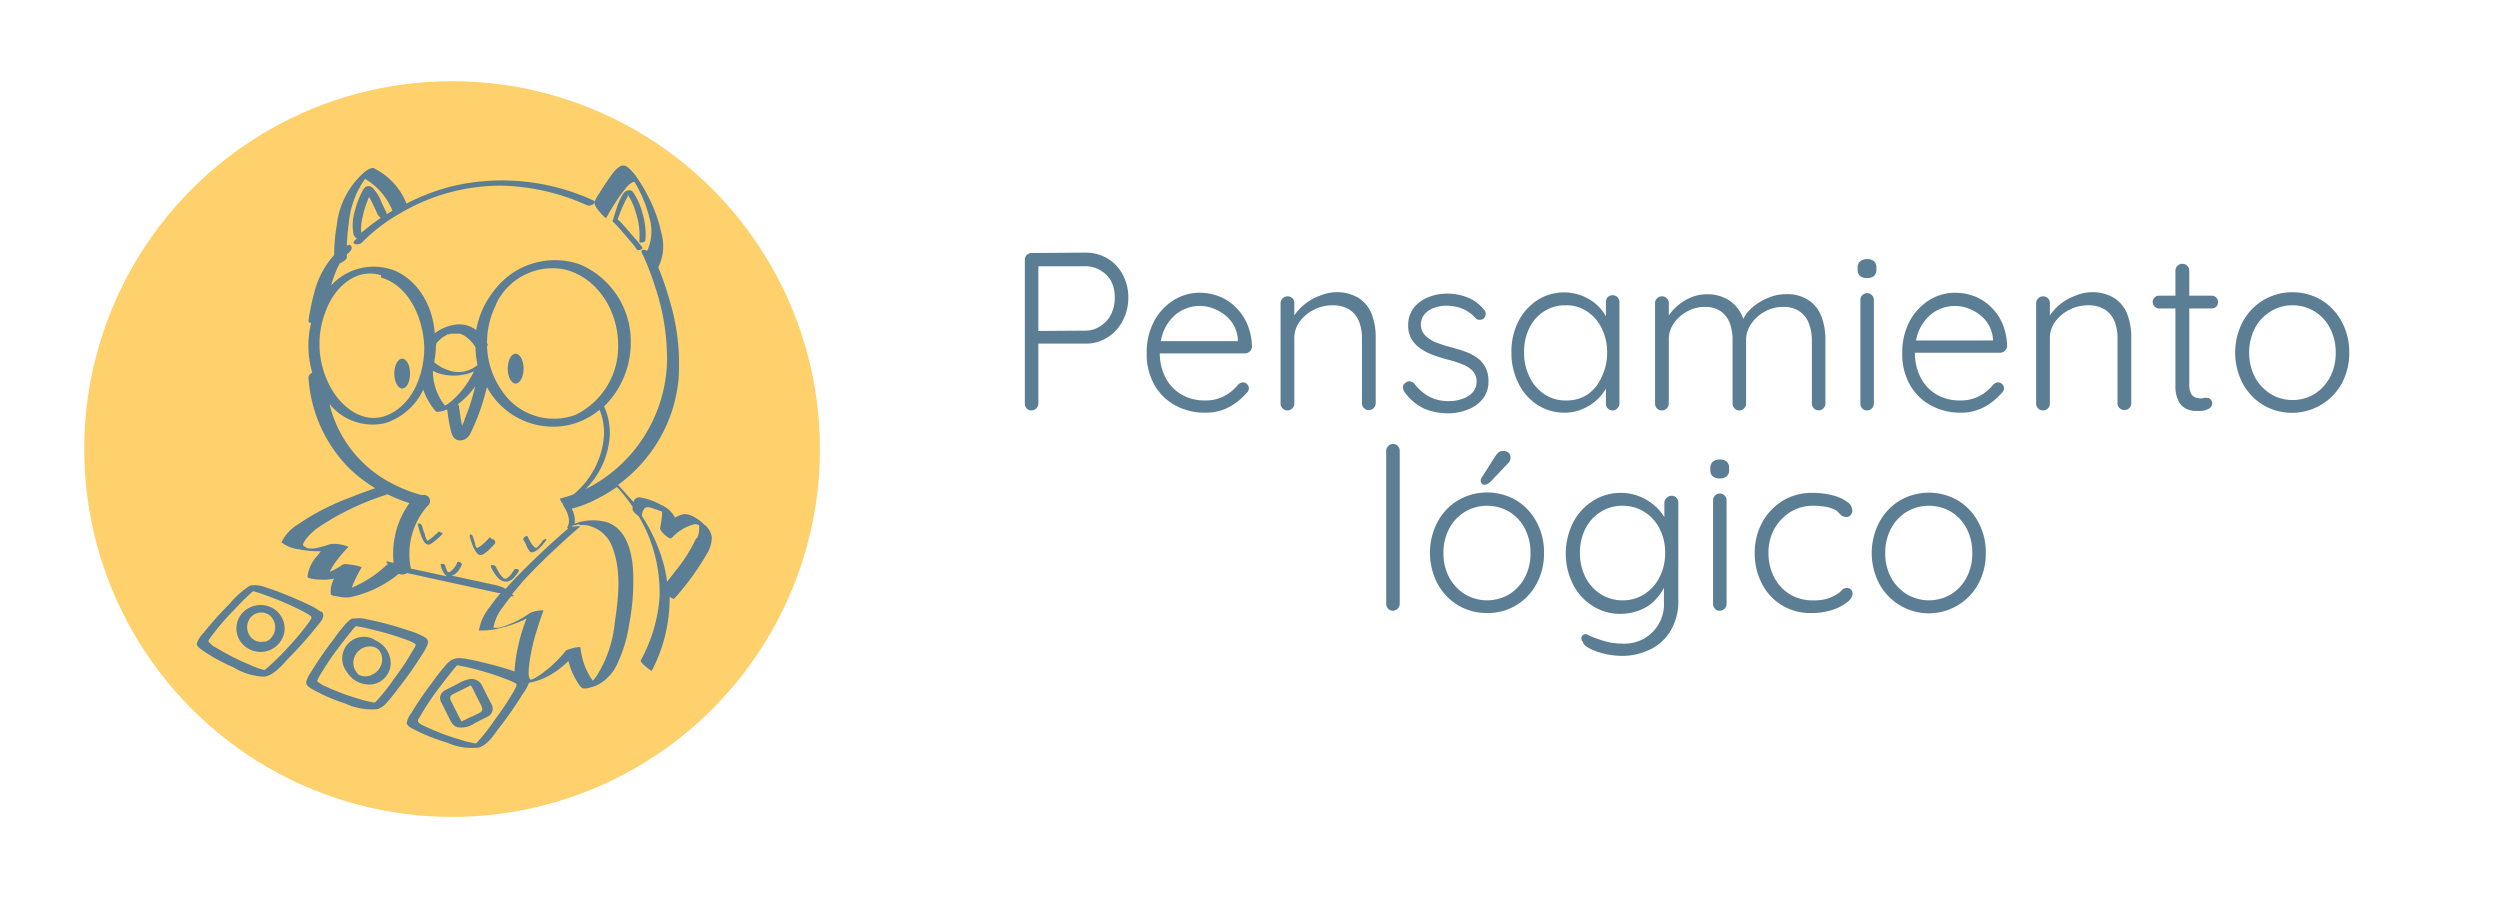
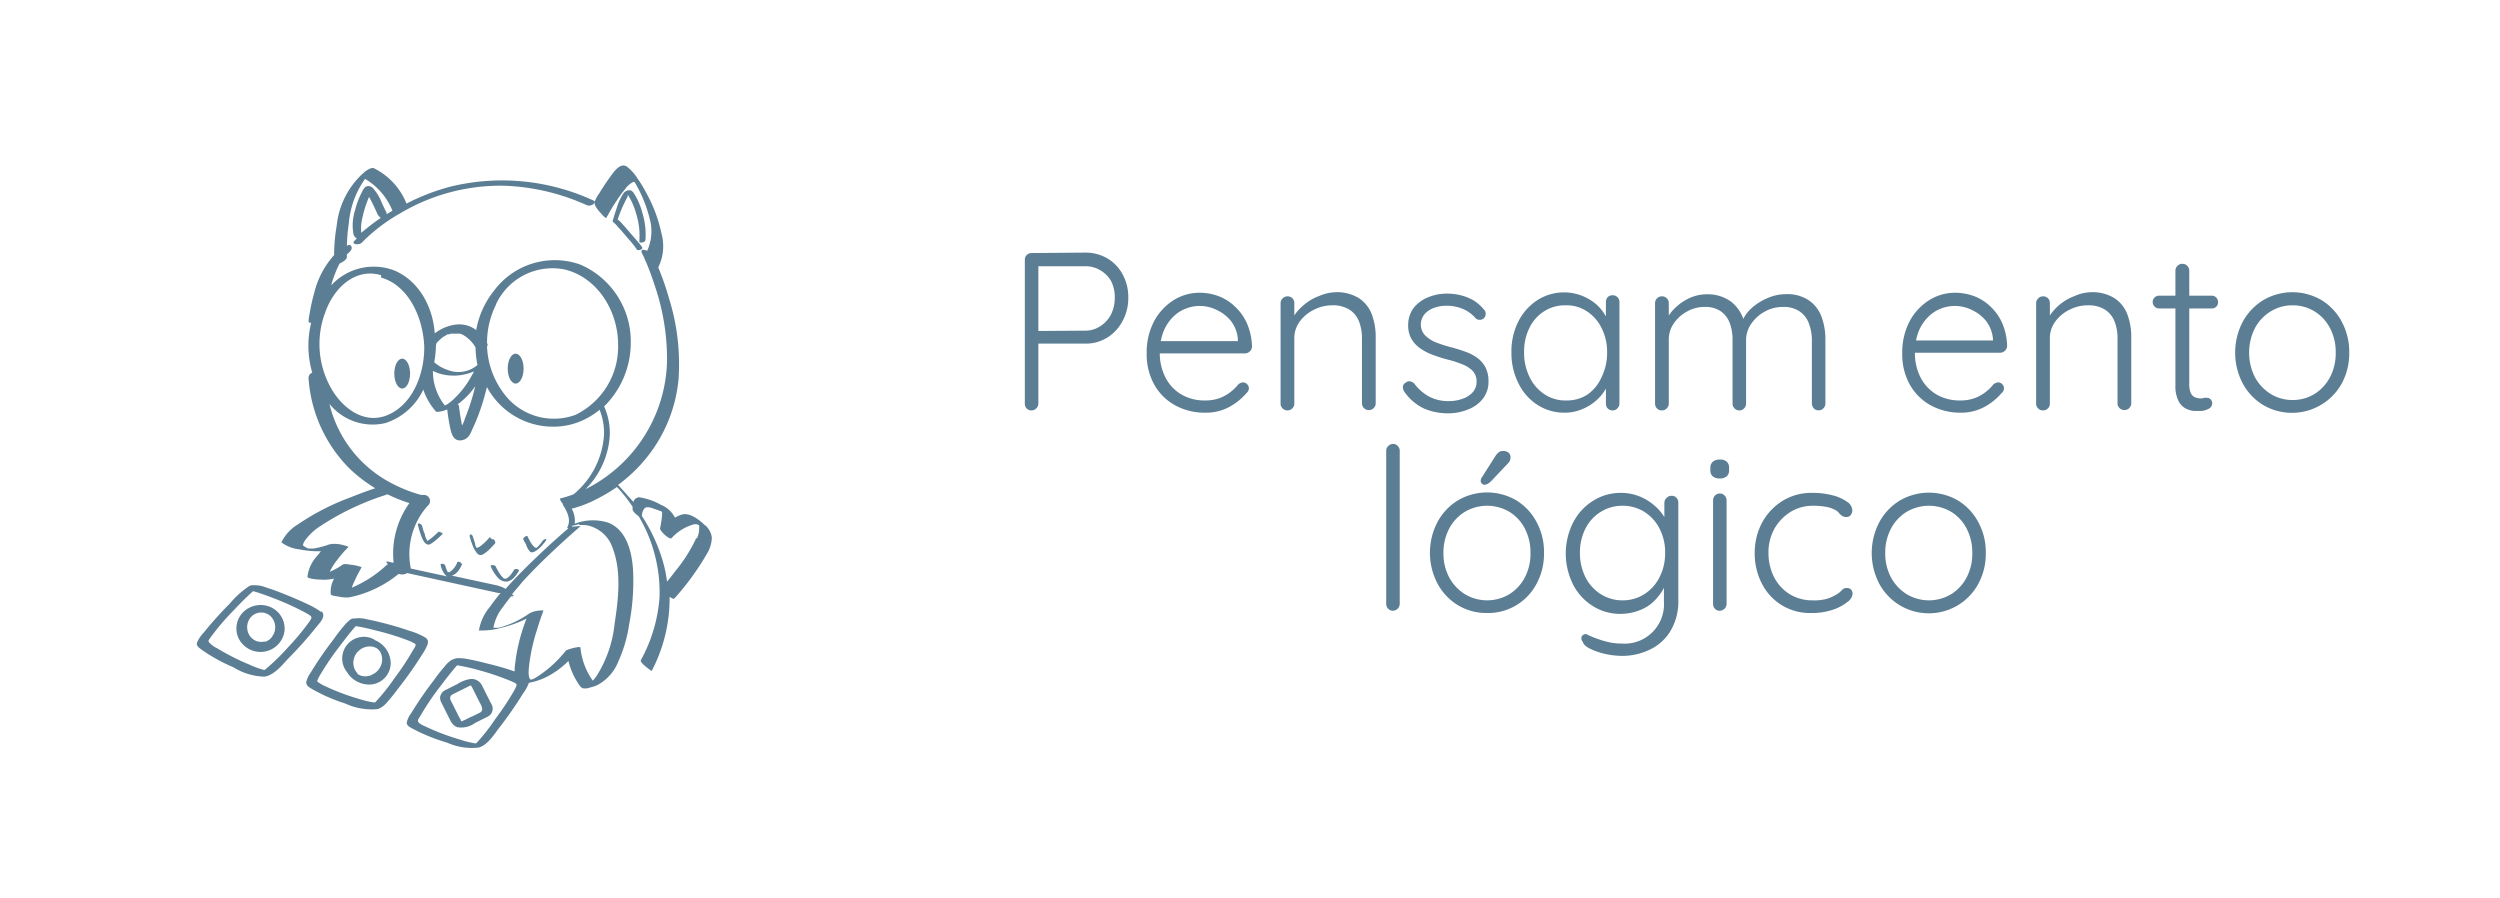
<svg xmlns="http://www.w3.org/2000/svg" id="Capa_2" data-name="Capa 2" viewBox="0 0 230.99 82.99">
  <defs>
    <style>.cls-1{fill:#fed16d;}.cls-2{fill:#5c7e94;}</style>
  </defs>
-   <circle class="cls-1" cx="41.77" cy="41.49" r="33.99" />
  <g id="Pensamiento_lógico" data-name="Pensamiento lógico">
    <path class="cls-2" d="M47.64,35.44c.41,0,.74-.62.74-1.38s-.33-1.38-.74-1.38-.73.62-.73,1.38.33,1.38.73,1.38" />
    <path class="cls-2" d="M37.16,35.9c.41,0,.73-.62.73-1.38s-.32-1.38-.73-1.38-.73.62-.73,1.38.33,1.38.73,1.38" />
    <path class="cls-2" d="M35.64,19.68h0" />
    <path class="cls-2" d="M35.67,19.72s0,0,0-.06h0l0,0" />
    <path class="cls-2" d="M59.63,22.25a6.7,6.7,0,0,0-.27-2.55,6.25,6.25,0,0,0-.79-1.84c-.09-.12-.19-.26-.35-.28a.68.68,0,0,0-.58.24A4.73,4.73,0,0,0,57,19.17q-.21.61-.39,1.23s0,.07,0,.08a3.1,3.1,0,0,1,.48.48c.26.28.51.56.75.85s.73.81,1,1.25c.09.13.61,0,.5-.21-.32-.45-.71-.86-1.07-1.28s-.5-.59-.76-.87a2.51,2.51,0,0,0-.44-.42A13.19,13.19,0,0,1,58,18.15.88.88,0,0,1,58,18a.24.24,0,0,1,.06.08,6.13,6.13,0,0,1,.71,1.64,6.68,6.68,0,0,1,.3,2.59c0,.19.52.09.54-.08" />
    <path class="cls-2" d="M53.61,48.46h0" />
    <polyline class="cls-2" points="53.57 48.46 53.57 48.46 53.57 48.46 53.57 48.46" />
    <path class="cls-2" d="M65.15,48.55c-.48-.48-1.42-1.24-2.17-1a2.57,2.57,0,0,0-.61.28,2.53,2.53,0,0,0-1.29-1.18,5.83,5.83,0,0,0-2-.7.55.55,0,0,0-.55.43L58,45.8c-.28-.33-.58-.65-.89-1a14,14,0,0,0,2.59-2.46,13.52,13.52,0,0,0,3-7.36,20.31,20.31,0,0,0-.88-7.39,25.23,25.23,0,0,0-1-2.88,4.45,4.45,0,0,0,.29-3.17A13.31,13.31,0,0,0,59.81,18a12.15,12.15,0,0,0-.88-1.47,4.25,4.25,0,0,0-1-1.13c-.65-.46-1.34.65-1.65,1.08s-.63.92-.92,1.4a2.73,2.73,0,0,0-.42.79c-.07.31.38.81.55,1s.53.63.57.4c0,.07,0-.07.06-.11l.21-.38c.21-.36.43-.72.66-1.06a10.17,10.17,0,0,1,.79-1.07,1.91,1.91,0,0,1,.74-.64l.1,0,0,0s.08.12.1.15l.16.29A12.18,12.18,0,0,1,60,20.1a4.38,4.38,0,0,1-.2,3.07l-.24-.08c-.27-.05-.36.08-.24.32,0,0,0-.07,0,0l.09.17c.1.21.19.43.29.65.31.73.58,1.48.82,2.23a20.91,20.91,0,0,1,1.11,7,13.59,13.59,0,0,1-7,11.46l-.53.28a7.67,7.67,0,0,0,2.24-4.93,6,6,0,0,0-.52-2.72,8.25,8.25,0,0,0,2.46-5.83,7.73,7.73,0,0,0-4.65-7.27,7,7,0,0,0-8,2.43A8,8,0,0,0,44,30.5a2.53,2.53,0,0,0-.32-.21,2.56,2.56,0,0,0-1.56-.3,4,4,0,0,0-1.95.81C40,28.41,38.77,26,36.46,25a5.33,5.33,0,0,0-5.86,1.37,10.59,10.59,0,0,1,.6-1.66c.06-.13.12-.25.19-.37.32-.14.67-.39.66-.59a2.09,2.09,0,0,1,0-.25c.23-.18.56-.49.41-.73s-.24-.12-.41-.07a17.69,17.69,0,0,1,.18-2.07,8.25,8.25,0,0,1,1.5-4.1,6,6,0,0,1,2.53,2.94c-.18.11-.36.21-.54.33a.2.2,0,0,0,0-.08s0,0,0,0l0-.05h0c0-.08-.09-.17-.13-.26l-.33-.7a4.13,4.13,0,0,0-.8-1.32.54.54,0,0,0-.71-.11,1.37,1.37,0,0,0-.3.45,7.57,7.57,0,0,0-.64,1.68,4.57,4.57,0,0,0-.15,2.23.63.63,0,0,0,.31.39l-.22.22c-.34.36.45.41.67.18a15.92,15.92,0,0,1,3.52-2.7,18.18,18.18,0,0,1,9.62-2.57,20.19,20.19,0,0,1,7.64,1.79.6.6,0,0,0,.58-.06c.11-.08.26-.28.06-.36a20.13,20.13,0,0,0-13.08-1.32,19.56,19.56,0,0,0-4.2,1.6,6.23,6.23,0,0,0-3-3.26c-.23-.12-.67.18-.83.3a7.58,7.58,0,0,0-2.62,5,16.47,16.47,0,0,0-.24,2.72A8,8,0,0,0,29.05,27a17,17,0,0,0-.42,1.85,7,7,0,0,0-.12.8c0,.14.1.19.24.18a8.86,8.86,0,0,0,.1,4.6.53.53,0,0,0-.34.55,13.06,13.06,0,0,0,3.78,8.31,13.64,13.64,0,0,0,2.38,1.82c-.78.26-1.55.55-2.3.85a22.23,22.23,0,0,0-4.87,2.51A3.93,3.93,0,0,0,26,50.11l0,0a3.31,3.31,0,0,0,1.6.64,8.93,8.93,0,0,0,2.05.18c-.11.14-.23.28-.33.42a3.38,3.38,0,0,0-.91,1.93c0,.27,1.53.3,1.72.28a4.54,4.54,0,0,0,.74-.1,2.5,2.5,0,0,0-.31,1.44c0,.14.59.2.67.21a3.15,3.15,0,0,0,1.06.08,10.5,10.5,0,0,0,4.55-2.17.89.89,0,0,0,.78-.07l8.42,1.84.21,0c-.35.42-.68.85-1,1.3a4.57,4.57,0,0,0-1,2.16.1.1,0,0,0,.1,0,6.18,6.18,0,0,0,1.87-.22,11.54,11.54,0,0,0,2.43-.87,16.56,16.56,0,0,0-1.1,4.62c0,.06,0,.16,0,.26a24.92,24.92,0,0,0-2.44-.71c-.61-.16-1.22-.31-1.84-.42a4.12,4.12,0,0,0-.86-.1,1.07,1.07,0,0,0-.49.09,1,1,0,0,0-.33.17,2.81,2.81,0,0,0-.54.55c-.36.41-.7.85-1,1.28a33.3,33.3,0,0,0-2.06,3,2.11,2.11,0,0,0-.41.87c0,.27.28.41.49.53a17,17,0,0,0,3.25,1.32,5.52,5.52,0,0,0,2.91.45c.84-.23,1.43-1.22,1.93-1.87a35.17,35.17,0,0,0,2.16-3.11,4,4,0,0,0,.55-1s0,0,0,0a6.25,6.25,0,0,0,1.39-.43,7.72,7.72,0,0,0,2.26-1.59,6.52,6.52,0,0,0,.69,1.73c.14.22.37.67.62.79a1.3,1.3,0,0,0,.7-.07,3.82,3.82,0,0,0,.6-.19,4.17,4.17,0,0,0,2-2.21,12.73,12.73,0,0,0,1-3.42,20.94,20.94,0,0,0,.36-5.06c-.11-1.64-.58-3.68-2.3-4.35a4.68,4.68,0,0,0-3.09.1A2.24,2.24,0,0,0,52.82,47h0a10.5,10.5,0,0,0,2.33-.9A15.21,15.21,0,0,0,57,45l.13.13.1.11.14.16a14.68,14.68,0,0,1,1.08,1.42,1,1,0,0,0,0,.24c0,.22.42.53.57.65h0a13.8,13.8,0,0,1,1.92,7.44A14.2,14.2,0,0,1,59.21,61c-.12.25,1,1,1,1a14.45,14.45,0,0,0,1.66-6.86c.2.14.38.23.44.16a24.42,24.42,0,0,0,3-4.12,3,3,0,0,0,.46-1.52,1.8,1.8,0,0,0-.6-1.12M58.68,16.82h0m0,0h0M35.52,19.55l-.05,0,.05,0M34,17.87a.19.19,0,0,1,0-.06l0,.06m-.61,3.71a3.87,3.87,0,0,1,.1-1.47A9.14,9.14,0,0,1,34,18.44c0-.09.09-.17.13-.26l0,.06c.13.23.24.46.36.7l.32.68a1.06,1.06,0,0,0,.37.51c-.43.3-.85.6-1.25.93-.21.17-.43.34-.63.52m12.53,6.53a5.75,5.75,0,0,1,6.35-3.21c3.07.76,4.91,3.86,4.93,6.89a7,7,0,0,1-3.94,6.54,5.75,5.75,0,0,1-6.77-2.19A7.64,7.64,0,0,1,45,32a.22.22,0,0,0,0-.29L45,31.64a7.88,7.88,0,0,1,.85-3.53m-4.75,9.35A5.08,5.08,0,0,1,40,34.27a4.09,4.09,0,0,0,.8.3,4.66,4.66,0,0,0,3-.26,10.88,10.88,0,0,1-.64,1.1A8.32,8.32,0,0,1,42,36.8a4.12,4.12,0,0,1-.69.56l-.18.1m1.8,1.33c-.07.18-.15.36-.23.53a2.47,2.47,0,0,1-.06-.29c-.1-.48-.17-1-.23-1.48a.23.23,0,0,0-.12-.19,7.15,7.15,0,0,0,1.62-1.67,20.68,20.68,0,0,1-1,3.1m-1-8.16h0m-1.57,1.06h0l.18-.19c.1-.09.2-.19.3-.27l.16-.13.05,0,.11-.08.21-.13.07,0,.09,0,.13-.06.07,0,.08,0,.11,0h.39l.08,0,.14,0,.25.1a3.15,3.15,0,0,1,1.18,1.17,8,8,0,0,0,.18,1.62,2.69,2.69,0,0,1-2.76.46,3.64,3.64,0,0,1-1.24-.71,9.16,9.16,0,0,0,.16-1.55v0l0,0m-5.08-6.28c2.68.78,3.93,3.91,4,6.46,0,2.3-.92,5-3.11,6.12s-4.24-.32-5.35-2.1A8.29,8.29,0,0,1,30,29a.53.53,0,0,0,.07-.2l.15-.37c.85-2,2.72-3.68,5-3M28.51,50.68h0m4,3.6a6.85,6.85,0,0,1,.33-.77,11.13,11.13,0,0,1,.57-1.08c0-.08-.77-.23-.79-.23-.24,0-.82-.18-1,0a6.43,6.43,0,0,1-1.15.63,5.47,5.47,0,0,1,.74-1.16,9.49,9.49,0,0,1,1-1.14,3.49,3.49,0,0,0-.79-.23,2.56,2.56,0,0,0-1,0,8,8,0,0,1-1.44.38l-.48,0h0a1.67,1.67,0,0,1-.49-.28c-.09-.12,0,0,0-.13a1.59,1.59,0,0,1,.3-.5,4.94,4.94,0,0,1,1.05-1,24.32,24.32,0,0,1,6.16-3l.28-.1a14.19,14.19,0,0,0,1.76.73l.27.08A8,8,0,0,0,36.37,52l-.52-.11c-.26-.06-.13.12,0,.25a.34.34,0,0,0-.12.06,11,11,0,0,1-3.2,2.09m8.84-1.41h0m0,0h0m4.65,1.23-4.35-.94a.58.58,0,0,0,.14,0,1.42,1.42,0,0,0,.62-.54,4.09,4.09,0,0,0,.25-.46c0-.1-.09-.18-.16-.22s-.23-.08-.27,0a1.79,1.79,0,0,1-.6.83l-.13.08-.08,0h-.09l0,0,0,0,0-.06,0,0a1.23,1.23,0,0,1-.12-.26,1.83,1.83,0,0,1-.08-.25v0h0v0a.3.3,0,0,0-.22-.2s-.24,0-.22.07a1.88,1.88,0,0,0,.47,1,.71.71,0,0,0,.14.1l-3.36-.73a6.7,6.7,0,0,1,1.56-5.8.56.56,0,0,0-.37-1l-.23,0-.27-.07h0l-.21-.07a12.35,12.35,0,0,1-2.1-.86,11.2,11.2,0,0,1-5.9-7.41,5.13,5.13,0,0,0,5.17,1.77A5.85,5.85,0,0,0,39.11,36a5.91,5.91,0,0,0,1.15,2c.11.12.44,0,.56,0a3.67,3.67,0,0,0,.5-.17c.06.5.13,1,.23,1.48s.23,1.44,1,1.38.92-.67,1.16-1.17a18.37,18.37,0,0,0,.91-2.41c.14-.45.26-.9.37-1.35a6.93,6.93,0,0,0,7.52,3.52,6.82,6.82,0,0,0,2.89-1.42,5.77,5.77,0,0,1,.41,2.3A7.77,7.77,0,0,1,53,45.67a9,9,0,0,1-1.15.36c-.26,0,.06.43.17.54a.11.11,0,0,0,0,.1c.36.53.76,1.36.42,2-.06.1,0,.15.07.18a.57.57,0,0,0-.13.08c-.93.8-1.84,1.63-2.73,2.48s-2,1.94-2.94,3a2.38,2.38,0,0,0-.66-.28M42.4,61.28h0m1.76,7.42s0,0,0,0m3.35-4.9a25.68,25.68,0,0,1-1.75,2.64A17.5,17.5,0,0,1,44,68.68h-.13a9.84,9.84,0,0,1-1.42-.36,21.78,21.78,0,0,1-3.07-1.16c-.18-.09-.65-.27-.74-.47s.12-.39.2-.54a24,24,0,0,1,1.94-2.86q.52-.7,1.08-1.38c.12-.15.25-.3.38-.44l.44.08c.48.09,1,.21,1.41.33a24.54,24.54,0,0,1,3,1c.16.07.58.22.63.35s-.16.47-.24.62m6.64-.44c-.08,0,0,0,0,0s0,0,0,0m-.54-14.9h.09a1.18,1.18,0,0,1,.19,0,2.24,2.24,0,0,1,.52.06,3.15,3.15,0,0,1,2.25,2.14c.8,2.13.5,4.69.16,6.89a11.08,11.08,0,0,1-1.64,4.81,3.48,3.48,0,0,1-.38.48,6.32,6.32,0,0,1-1.14-3.06c0-.16-1.24.17-1.35.29a10.85,10.85,0,0,1-2.81,2.51c-.1.06-.24.11-.34.16l-.1,0c-.32-.21-.14-1.28-.1-1.63a17.53,17.53,0,0,1,.68-2.95c.18-.6.38-1.2.6-1.78,0-.07-.53,0-.53,0a2.25,2.25,0,0,0-.76.24,8.78,8.78,0,0,1-2.78,1.32,2,2,0,0,1-.55,0,4.25,4.25,0,0,1,.87-1.89c.24-.34.49-.67.76-1l.09,0c.23,0,.16-.07,0-.19.33-.41.69-.81,1-1.2,1.36-1.47,2.81-2.85,4.29-4.18l1-.88c.1-.09-.49,0-.51,0l-.25,0s0,0,0-.07a2.67,2.67,0,0,0,.62-.15m10.86,1.31a14.08,14.08,0,0,1-1.9,3c-.25.34-.52.68-.79,1a11.8,11.8,0,0,0-.38-1.86,15.56,15.56,0,0,0-1.94-4.2c0-.3.13-.73.42-.81a1.3,1.3,0,0,1,.61.11c.28.09.56.19.83.3l0,0a2.17,2.17,0,0,1,0,.36,11.19,11.19,0,0,1-.18,1.16c-.06.24.87,1.11,1.06.92A4.32,4.32,0,0,1,64,48.48a.64.64,0,0,1,.49,0l.11.06a2.16,2.16,0,0,1,0,.27,2.09,2.09,0,0,1-.2.92" />
    <path class="cls-2" d="M40.73,49.18c-.07,0-.19-.11-.26,0l-.43.39a3.9,3.9,0,0,1-.56.42v0s0-.11-.08-.17a2.34,2.34,0,0,1-.13-.35c0-.13-.09-.26-.13-.39s-.1-.33-.14-.49a.38.38,0,0,0-.24-.22c-.06,0-.19,0-.16.08A8.64,8.64,0,0,0,39,49.72c.11.24.27.55.55.6a.42.42,0,0,0,.3-.1,3.58,3.58,0,0,0,.39-.29c.2-.16.39-.34.58-.52s-.08-.2-.12-.23" />
    <path class="cls-2" d="M45.26,49.62a5.19,5.19,0,0,1-.86.83,1.28,1.28,0,0,1-.28.16H44a.1.1,0,0,1,0,0l0,0,0,0,0,0v0l0-.06a1.51,1.51,0,0,1-.09-.18l0,0h0s0-.08,0-.12c-.08-.21-.14-.43-.21-.64s-.11-.22-.22-.22-.09.15-.07.22a6.4,6.4,0,0,0,.2.62,2.65,2.65,0,0,0,.46.88.5.5,0,0,0,.31.18.63.63,0,0,0,.3-.1,3.33,3.33,0,0,0,.65-.54,5.36,5.36,0,0,0,.4-.43c.12-.13-.13-.53-.26-.37" />
    <path class="cls-2" d="M49,51c.2.11.47-.07.63-.18a3.64,3.64,0,0,0,.56-.55,3.27,3.27,0,0,0,.28-.37c0-.07,0-.12-.06-.1a.47.47,0,0,0-.28.18l-.19.26-.18.2-.11.12,0,0,0,0h0l-.06.05h0s-.07,0,0,0h-.08l-.05,0a1.77,1.77,0,0,1-.46-.56c-.09-.16-.18-.32-.25-.48s-.45.13-.4.26.16.31.25.46A1.7,1.7,0,0,0,49,51m.44-.27h0" />
    <path class="cls-2" d="M46.68,53.5h0" />
    <path class="cls-2" d="M47.5,52.65a3.78,3.78,0,0,1-.22.33,1.52,1.52,0,0,1-.5.48l-.08,0h-.07l-.06,0-.13-.12a2.92,2.92,0,0,1-.43-.61c-.08-.13-.15-.27-.22-.41s-.52-.14-.45,0a3.65,3.65,0,0,0,.72,1.12,1,1,0,0,0,.84.29,1.29,1.29,0,0,0,.7-.49,2.69,2.69,0,0,0,.34-.49c.09-.16-.36-.25-.44-.1" />
    <path class="cls-2" d="M34.59,65h0v0h0s0,0,0,0" />
    <path class="cls-2" d="M39.52,59.45c.08-.29-.05-.44-.3-.59a6.36,6.36,0,0,0-1.4-.58c-.66-.23-1.33-.43-2-.61s-1.25-.32-1.89-.44a2.86,2.86,0,0,0-1.2-.08h-.07l-.13,0,0,0-.15.09a3.3,3.3,0,0,0-.57.55c-.36.42-.7.86-1,1.3a32,32,0,0,0-2.07,3,2.72,2.72,0,0,0-.45.94c0,.31.27.47.5.61A15.93,15.93,0,0,0,31.89,65a5.84,5.84,0,0,0,3,.52,1.94,1.94,0,0,0,.88-.64,15.16,15.16,0,0,0,1-1.24A34.75,34.75,0,0,0,39,60.48a4.57,4.57,0,0,0,.53-1m-5,5.54s0,0,0,0h0l0,0h0m3.66-5a24,24,0,0,1-1.74,2.64,18.5,18.5,0,0,1-1.79,2.24l0,0h-.14a9,9,0,0,1-1.34-.32,21,21,0,0,1-3.07-1.15,3.44,3.44,0,0,1-.8-.47h0s0,0,0-.07l.16-.34a25.84,25.84,0,0,1,1.92-2.85c.35-.46.7-.93,1.08-1.38a6,6,0,0,1,.41-.47l0,0,.45.08c.48.09.95.21,1.42.33a24.2,24.2,0,0,1,3,.93,4,4,0,0,1,.47.22l.17.1s0,0,0,0a.39.39,0,0,1,0,.13c0,.09-.13.26-.19.38" />
    <path class="cls-2" d="M34.57,59.08a2,2,0,0,0-2.52,3,2.4,2.4,0,0,0,2.36,1.15,2,2,0,0,0,1.69-2,2.35,2.35,0,0,0-1.53-2.11m-.28,3.27a1.47,1.47,0,0,1-.82.07,1,1,0,0,1-.34-.14l-.06,0L33,62.18l0,0h0l-.1-.12,0,0-.06-.11a.56.56,0,0,1-.08-.15,1.58,1.58,0,0,1-.11-.44,1.53,1.53,0,0,1,1.72-1.62,1.42,1.42,0,0,1,.41.14l0,0,.14.1,0,0,.08.09a.75.75,0,0,1,.13.16,1.13,1.13,0,0,1,.09.2,1.5,1.5,0,0,1,.09.52,1.55,1.55,0,0,1-1,1.41" />
    <path class="cls-2" d="M29.65,56.53a6.93,6.93,0,0,0-1.3-.74c-.63-.3-1.27-.57-1.91-.83s-1.21-.48-1.83-.67a2.86,2.86,0,0,0-1.08-.22l-.25,0h0a.87.87,0,0,0-.4.18,8.67,8.67,0,0,0-1.66,1.53,34.56,34.56,0,0,0-2.43,2.71,2.81,2.81,0,0,0-.59.9c-.07.27.17.44.36.59a15.49,15.49,0,0,0,3,1.67,5.7,5.7,0,0,0,2.87.87c.87-.13,1.59-1,2.16-1.63a35.06,35.06,0,0,0,2.57-2.87c.3-.38,1.06-1.09.53-1.54m-6.07-2h0l.09,0c.1,0,.21-.06-.09,0m1,7.48s0,0,0,0m4.14-4.81a3.37,3.37,0,0,1-.22.35,24.2,24.2,0,0,1-2,2.39,19.94,19.94,0,0,1-2.07,2l-.12,0a8.43,8.43,0,0,1-1.3-.48,21.63,21.63,0,0,1-3-1.52,2.27,2.27,0,0,1-.78-.6s0,0,0-.1a1.66,1.66,0,0,1,.19-.3,22.62,22.62,0,0,1,2.21-2.58c.4-.43.82-.86,1.25-1.26a6.29,6.29,0,0,1,.47-.43l.44.13c.46.15.92.32,1.37.49a26.15,26.15,0,0,1,2.91,1.31c.17.09.61.32.65.45s0,0,0,.14" />
    <path class="cls-2" d="M25.1,56.14a2.3,2.3,0,0,0-2.58.37,2.14,2.14,0,0,0-.5,2.41,2.25,2.25,0,0,0,2.2,1.31,2.23,2.23,0,0,0,2.07-1.94,2.18,2.18,0,0,0-1.19-2.15m.13,2.53A1.6,1.6,0,0,1,25,59l0,0-.09.08-.13.09-.2.11-.09,0-.09,0a1.32,1.32,0,0,1-.74-.06,1.53,1.53,0,0,1-.34-.21,1.19,1.19,0,0,1-.29-.34,1.44,1.44,0,0,1,.1-1.59,1.28,1.28,0,0,1,1.41-.42,1.23,1.23,0,0,1,.66.52,1.41,1.41,0,0,1,.21,1,1.38,1.38,0,0,1-.12.4" />
    <path class="cls-2" d="M45.32,64.9c-.21-.43-.43-.85-.64-1.28-.06-.11-.11-.23-.17-.34a1.1,1.1,0,0,0-1-.55,3.08,3.08,0,0,0-1.26.48l-1.1.55a.87.87,0,0,0-.49.68,1,1,0,0,0,.14.51c.21.42.41.83.62,1.24s.35.82.83,1a2.16,2.16,0,0,0,1.66-.4l1.14-.57a.82.82,0,0,0,.43-1,3.54,3.54,0,0,0-.16-.34M43.5,63.28h0m-.83,3.41s0,0,0,0m.91-.49-.59.3a2.6,2.6,0,0,0-.34.16l-.07-.09c0-.08-.09-.18-.13-.26-.2-.39-.39-.77-.58-1.16s-.39-.61-.2-.88a.9.9,0,0,1,.26-.17l.5-.25,1.07-.53h0a2.07,2.07,0,0,1,.15.25l.63,1.26c.14.27.48.76.09,1l-.82.41" />
  </g>
  <path class="cls-2" d="M100.25,23.34a4,4,0,0,1,2.06.53,3.77,3.77,0,0,1,1.41,1.47,4.36,4.36,0,0,1,.53,2.17,4.42,4.42,0,0,1-.53,2.15,3.93,3.93,0,0,1-1.41,1.53,3.77,3.77,0,0,1-2.06.56H95.83l.11-.18v5.72a.61.61,0,0,1-.19.44.59.59,0,0,1-.44.19.58.58,0,0,1-.46-.19.63.63,0,0,1-.16-.44V24a.61.61,0,0,1,.62-.62Zm0,7.21a2.46,2.46,0,0,0,1.41-.41,2.83,2.83,0,0,0,1-1.1,3.43,3.43,0,0,0,.34-1.53,3.27,3.27,0,0,0-.34-1.54,2.7,2.7,0,0,0-1-1,2.6,2.6,0,0,0-1.41-.37H95.83l.11-.17v6.27l-.13-.12Z" />
  <path class="cls-2" d="M111.39,38.13a5.65,5.65,0,0,1-2.83-.69,4.92,4.92,0,0,1-1.92-1.92,5.75,5.75,0,0,1-.69-2.87,6.16,6.16,0,0,1,.7-3,5.19,5.19,0,0,1,1.81-1.93,4.5,4.5,0,0,1,2.37-.67,5,5,0,0,1,1.78.32,4.43,4.43,0,0,1,1.54,1,4.69,4.69,0,0,1,1.08,1.55,5.75,5.75,0,0,1,.45,2.12.61.61,0,0,1-.21.43.6.6,0,0,1-.44.18h-8.35l-.25-1.13h8.21l-.27.25V31.3a3.12,3.12,0,0,0-.65-1.66,3.63,3.63,0,0,0-1.3-1,3.51,3.51,0,0,0-2.87-.12,3.31,3.31,0,0,0-1.19.79,4,4,0,0,0-.87,1.35,5.24,5.24,0,0,0-.33,1.95,4.9,4.9,0,0,0,.5,2.22,3.84,3.84,0,0,0,1.45,1.59,4.2,4.2,0,0,0,2.26.58,3.77,3.77,0,0,0,1.3-.21,3.84,3.84,0,0,0,1-.55,4.24,4.24,0,0,0,.74-.72.74.74,0,0,1,.44-.19.5.5,0,0,1,.38.17.52.52,0,0,1,.16.38.56.56,0,0,1-.21.43,5.59,5.59,0,0,1-1.62,1.3A4.46,4.46,0,0,1,111.39,38.13Z" />
  <path class="cls-2" d="M123.36,27a3.88,3.88,0,0,1,2.2.55,3.1,3.1,0,0,1,1.19,1.5,5.84,5.84,0,0,1,.36,2.09v6.12a.63.63,0,0,1-.62.63.6.6,0,0,1-.47-.19.6.6,0,0,1-.18-.44V31.23a4.15,4.15,0,0,0-.27-1.52,2.29,2.29,0,0,0-.87-1.09,2.87,2.87,0,0,0-1.61-.41,3.7,3.7,0,0,0-1.69.41,3.58,3.58,0,0,0-1.31,1.09,2.56,2.56,0,0,0-.5,1.52v6.06a.6.6,0,0,1-.18.44.64.64,0,0,1-.91,0,.6.6,0,0,1-.18-.44V28a.61.61,0,0,1,.19-.43.62.62,0,0,1,.46-.19.61.61,0,0,1,.62.62v1.75l-.47.75a2.7,2.7,0,0,1,.42-1.28,4.47,4.47,0,0,1,1-1.1,4.58,4.58,0,0,1,1.34-.77A4.14,4.14,0,0,1,123.36,27Z" />
  <path class="cls-2" d="M129.78,36.23a.8.8,0,0,1-.16-.49.46.46,0,0,1,.26-.38.5.5,0,0,1,.39-.13.71.71,0,0,1,.4.21A4.43,4.43,0,0,0,132,36.62a3.81,3.81,0,0,0,1.9.44,3.57,3.57,0,0,0,1.16-.19,2.29,2.29,0,0,0,1-.61,1.45,1.45,0,0,0,.37-1,1.42,1.42,0,0,0-.37-1,2.79,2.79,0,0,0-1-.62,9.14,9.14,0,0,0-1.28-.41c-.47-.12-.93-.27-1.37-.43a5.15,5.15,0,0,1-1.17-.6,2.82,2.82,0,0,1-.83-.89,2.49,2.49,0,0,1-.3-1.27,2.65,2.65,0,0,1,.47-1.54,3.15,3.15,0,0,1,1.3-1,4.51,4.51,0,0,1,1.86-.37,5.18,5.18,0,0,1,1.14.13,4.68,4.68,0,0,1,1.19.45,3.64,3.64,0,0,1,1,.85.58.58,0,0,1,0,.88.58.58,0,0,1-.39.11.48.48,0,0,1-.36-.17,3.14,3.14,0,0,0-1.19-.85,3.82,3.82,0,0,0-1.48-.28,3.23,3.23,0,0,0-1.13.19,2.09,2.09,0,0,0-.89.58,1.54,1.54,0,0,0-.35,1,1.44,1.44,0,0,0,.43,1,3,3,0,0,0,1,.63,12.56,12.56,0,0,0,1.42.45c.45.12.87.25,1.28.4a4.32,4.32,0,0,1,1.09.57,2.63,2.63,0,0,1,.75.87,2.79,2.79,0,0,1,.28,1.31,2.51,2.51,0,0,1-.51,1.58,3.16,3.16,0,0,1-1.37,1,4.82,4.82,0,0,1-1.89.36,5.66,5.66,0,0,1-2.18-.44A4.67,4.67,0,0,1,129.78,36.23Z" />
  <path class="cls-2" d="M149,27.28a.61.61,0,0,1,.45.18.65.65,0,0,1,.18.46v9.37a.61.61,0,0,1-.19.44.58.58,0,0,1-.44.19.59.59,0,0,1-.46-.19.63.63,0,0,1-.16-.44V34.82l.35-.15a2.62,2.62,0,0,1-.32,1.18,4.07,4.07,0,0,1-.89,1.12,4.42,4.42,0,0,1-1.32.83,4.06,4.06,0,0,1-1.63.33,4.55,4.55,0,0,1-2.53-.73,4.94,4.94,0,0,1-1.75-2,6.22,6.22,0,0,1-.64-2.85,6.13,6.13,0,0,1,.65-2.87,5.08,5.08,0,0,1,1.75-1.95,4.58,4.58,0,0,1,5.52.46,4.23,4.23,0,0,1,.91,1.24,3.39,3.39,0,0,1,.34,1.45l-.44-.31V27.92a.68.68,0,0,1,.16-.46A.62.62,0,0,1,149,27.28ZM144.71,37a3.44,3.44,0,0,0,2-.57A3.82,3.82,0,0,0,148,34.8a5,5,0,0,0,.49-2.25,4.84,4.84,0,0,0-.49-2.2,3.86,3.86,0,0,0-1.34-1.56,3.38,3.38,0,0,0-2-.58,3.55,3.55,0,0,0-2,.56,3.74,3.74,0,0,0-1.35,1.53,4.9,4.9,0,0,0-.49,2.25,5,5,0,0,0,.49,2.25,3.89,3.89,0,0,0,1.34,1.59A3.44,3.44,0,0,0,144.71,37Z" />
  <path class="cls-2" d="M157.73,27.19a3.65,3.65,0,0,1,2.21.68,3.46,3.46,0,0,1,1.25,2l-.3.08.13-.37a3.35,3.35,0,0,1,.9-1.18,5.21,5.21,0,0,1,1.45-.88,4.17,4.17,0,0,1,1.65-.34,3.56,3.56,0,0,1,2.11.57,3.16,3.16,0,0,1,1.17,1.51,6,6,0,0,1,.36,2.13v5.89a.6.6,0,0,1-.18.44.55.55,0,0,1-.44.19.56.56,0,0,1-.46-.19.64.64,0,0,1-.17-.44V31.46a4.33,4.33,0,0,0-.27-1.56,2.34,2.34,0,0,0-.85-1.12,2.62,2.62,0,0,0-1.56-.42,3.37,3.37,0,0,0-1.65.42,3.57,3.57,0,0,0-1.26,1.12,2.65,2.65,0,0,0-.49,1.56v5.83a.6.6,0,0,1-.18.44.55.55,0,0,1-.44.19.58.58,0,0,1-.45-.19.6.6,0,0,1-.18-.44V31.4a4.31,4.31,0,0,0-.25-1.53,2.34,2.34,0,0,0-.81-1.09,2.49,2.49,0,0,0-1.52-.42,3.32,3.32,0,0,0-1.62.42,3.47,3.47,0,0,0-1.22,1.09,2.57,2.57,0,0,0-.47,1.53v5.89a.61.61,0,0,1-.19.44.59.59,0,0,1-.44.19.61.61,0,0,1-.47-.19.64.64,0,0,1-.17-.44V28a.6.6,0,0,1,.18-.43.62.62,0,0,1,.46-.19.58.58,0,0,1,.45.19.6.6,0,0,1,.18.43V29.9l-.57.77a3.4,3.4,0,0,1,.41-1.25,4,4,0,0,1,.91-1.12,4.57,4.57,0,0,1,1.28-.81A3.88,3.88,0,0,1,157.73,27.19Z" />
-   <path class="cls-2" d="M172.51,25.69a.94.94,0,0,1-.65-.19.75.75,0,0,1-.22-.58v-.21a.69.69,0,0,1,.24-.57,1,1,0,0,1,.66-.2.9.9,0,0,1,.61.2.71.71,0,0,1,.22.57v.21a.75.75,0,0,1-.22.58A.94.94,0,0,1,172.51,25.69Zm.63,11.6a.65.65,0,0,1-.63.63.55.55,0,0,1-.45-.19.64.64,0,0,1-.17-.44V27.71a.6.6,0,0,1,.18-.43.55.55,0,0,1,.44-.19.58.58,0,0,1,.45.19.6.6,0,0,1,.18.43Z" />
  <path class="cls-2" d="M181.2,38.13a5.68,5.68,0,0,1-2.83-.69,4.92,4.92,0,0,1-1.92-1.92,5.75,5.75,0,0,1-.69-2.87,6.16,6.16,0,0,1,.7-3,5.19,5.19,0,0,1,1.81-1.93,4.5,4.5,0,0,1,2.37-.67,5,5,0,0,1,1.78.32,4.43,4.43,0,0,1,1.54,1A4.69,4.69,0,0,1,185,29.86a5.75,5.75,0,0,1,.45,2.12.61.61,0,0,1-.21.43.6.6,0,0,1-.44.18h-8.35l-.25-1.13h8.21l-.27.25V31.3a3.12,3.12,0,0,0-.65-1.66,3.63,3.63,0,0,0-1.3-1,3.51,3.51,0,0,0-2.87-.12,3.31,3.31,0,0,0-1.19.79,4,4,0,0,0-.87,1.35,5.24,5.24,0,0,0-.33,1.95,4.9,4.9,0,0,0,.5,2.22,3.84,3.84,0,0,0,1.45,1.59,4.2,4.2,0,0,0,2.26.58,3.77,3.77,0,0,0,1.3-.21,3.84,3.84,0,0,0,1-.55,3.91,3.91,0,0,0,.74-.72.74.74,0,0,1,.44-.19.5.5,0,0,1,.38.17.52.52,0,0,1,.16.38.56.56,0,0,1-.21.43,5.59,5.59,0,0,1-1.62,1.3A4.46,4.46,0,0,1,181.2,38.13Z" />
  <path class="cls-2" d="M193.17,27a3.88,3.88,0,0,1,2.2.55,3.1,3.1,0,0,1,1.19,1.5,5.84,5.84,0,0,1,.36,2.09v6.12a.6.6,0,0,1-.18.44.64.64,0,0,1-.91,0,.6.6,0,0,1-.18-.44V31.23a4.15,4.15,0,0,0-.27-1.52,2.29,2.29,0,0,0-.87-1.09,2.87,2.87,0,0,0-1.61-.41,3.7,3.7,0,0,0-1.69.41,3.58,3.58,0,0,0-1.31,1.09,2.56,2.56,0,0,0-.5,1.52v6.06a.6.6,0,0,1-.18.44.59.59,0,0,1-.44.19.61.61,0,0,1-.47-.19.6.6,0,0,1-.18-.44V28a.61.61,0,0,1,.19-.43.62.62,0,0,1,.46-.19.61.61,0,0,1,.62.62v1.75l-.47.75a2.7,2.7,0,0,1,.42-1.28,4.77,4.77,0,0,1,2.34-1.87A4,4,0,0,1,193.17,27Z" />
  <path class="cls-2" d="M199.51,27.32h4.85a.57.57,0,0,1,.41.17.59.59,0,0,1,.17.43.54.54,0,0,1-.17.42.56.56,0,0,1-.41.16h-4.85a.57.57,0,0,1-.43-.17.58.58,0,0,1-.18-.43.56.56,0,0,1,.18-.42A.6.6,0,0,1,199.51,27.32Zm2.14-2.94a.58.58,0,0,1,.45.19.6.6,0,0,1,.18.44V35.46a2,2,0,0,0,.15.88.79.79,0,0,0,.41.38,1.43,1.43,0,0,0,.5.09.73.73,0,0,0,.3-.05.94.94,0,0,1,.3,0,.41.41,0,0,1,.32.15.51.51,0,0,1,.14.37.56.56,0,0,1-.33.49,1.58,1.58,0,0,1-.8.2l-.56,0a2.17,2.17,0,0,1-.77-.23,1.61,1.61,0,0,1-.66-.7,3.06,3.06,0,0,1-.28-1.44V25a.65.65,0,0,1,.65-.63Z" />
  <path class="cls-2" d="M217.06,32.59a5.82,5.82,0,0,1-.69,2.84,5.26,5.26,0,0,1-7.25,2,5.24,5.24,0,0,1-1.9-2,6.15,6.15,0,0,1,0-5.7,5.29,5.29,0,0,1,1.9-2,5.32,5.32,0,0,1,5.38,0,5.14,5.14,0,0,1,1.87,2A5.85,5.85,0,0,1,217.06,32.59Zm-1.25,0a4.74,4.74,0,0,0-.52-2.26,3.94,3.94,0,0,0-1.42-1.55,3.84,3.84,0,0,0-2.08-.57,3.78,3.78,0,0,0-2,.57,4,4,0,0,0-1.45,1.55,5.06,5.06,0,0,0,0,4.51,4.16,4.16,0,0,0,1.45,1.55,3.78,3.78,0,0,0,2,.57,3.84,3.84,0,0,0,2.08-.57,4.08,4.08,0,0,0,1.42-1.55A4.73,4.73,0,0,0,215.81,32.59Z" />
  <path class="cls-2" d="M129.33,55.81a.65.65,0,0,1-.62.62.58.58,0,0,1-.45-.19.6.6,0,0,1-.18-.43V41.64a.57.57,0,0,1,.19-.43.58.58,0,0,1,.44-.19.55.55,0,0,1,.44.19.6.6,0,0,1,.18.43Z" />
  <path class="cls-2" d="M142.66,51.1a5.8,5.8,0,0,1-.69,2.84,5.05,5.05,0,0,1-4.58,2.7,5.1,5.1,0,0,1-2.68-.72,5.22,5.22,0,0,1-1.89-2,6.13,6.13,0,0,1,0-5.69,5.22,5.22,0,0,1,1.89-2,5.34,5.34,0,0,1,5.39,0,5.17,5.17,0,0,1,1.87,2A5.78,5.78,0,0,1,142.66,51.1Zm-1.25,0a4.74,4.74,0,0,0-.52-2.26,3.9,3.9,0,0,0-1.43-1.55,4.05,4.05,0,0,0-4.11,0,4,4,0,0,0-1.45,1.55,4.74,4.74,0,0,0-.53,2.26,4.67,4.67,0,0,0,.53,2.25,4.16,4.16,0,0,0,1.45,1.55,4,4,0,0,0,4.11,0,4,4,0,0,0,1.43-1.55A4.67,4.67,0,0,0,141.41,51.1Zm-4.27-6.31a.31.31,0,0,1-.23-.12.35.35,0,0,1-.1-.26.56.56,0,0,1,.1-.29l1.27-2a1.54,1.54,0,0,1,.27-.31.59.59,0,0,1,.42-.14.75.75,0,0,1,.52.16.55.55,0,0,1,.17.48.53.53,0,0,1-.06.26.62.62,0,0,1-.15.22l-1.56,1.65a1.68,1.68,0,0,1-.29.24A.77.77,0,0,1,137.14,44.79Z" />
  <path class="cls-2" d="M149.76,45.54a4.6,4.6,0,0,1,1.71.32,4.76,4.76,0,0,1,1.38.84,4.19,4.19,0,0,1,.93,1.08,2.19,2.19,0,0,1,.34,1.09l-.34-.5V46.43A.61.61,0,0,1,154,46a.58.58,0,0,1,.45-.19.55.55,0,0,1,.45.19.6.6,0,0,1,.17.45v9a5.3,5.3,0,0,1-.69,2.79A4.39,4.39,0,0,1,152.48,60a5.81,5.81,0,0,1-2.68.6,7.11,7.11,0,0,1-1.53-.19,6.07,6.07,0,0,1-1.37-.48c-.38-.19-.6-.4-.64-.6a.51.51,0,0,1-.15-.37.36.36,0,0,1,.17-.3.37.37,0,0,1,.43,0c.16.08.39.18.7.3l.55.19a8.61,8.61,0,0,0,.85.22,5.75,5.75,0,0,0,1,.09,3.64,3.64,0,0,0,3.93-3.87v-2l.23.06a3.36,3.36,0,0,1-.62,1.29,4.53,4.53,0,0,1-1,1,4.45,4.45,0,0,1-1.25.58,4.91,4.91,0,0,1-1.35.2,4.73,4.73,0,0,1-2.59-.73,5,5,0,0,1-1.82-2,6.38,6.38,0,0,1,0-5.69,5.1,5.1,0,0,1,1.81-2A4.73,4.73,0,0,1,149.76,45.54Zm.15,1.19a3.73,3.73,0,0,0-2,.56,3.8,3.8,0,0,0-1.42,1.55,4.83,4.83,0,0,0-.51,2.24,4.9,4.9,0,0,0,.51,2.25,3.92,3.92,0,0,0,1.42,1.57,3.74,3.74,0,0,0,2,.57,3.68,3.68,0,0,0,2-.56,3.92,3.92,0,0,0,1.41-1.55,4.8,4.8,0,0,0,.53-2.28,4.73,4.73,0,0,0-.53-2.27,3.93,3.93,0,0,0-1.41-1.53A3.76,3.76,0,0,0,149.91,46.73Z" />
  <path class="cls-2" d="M158.91,44.21a1,1,0,0,1-.66-.2.71.71,0,0,1-.22-.57v-.21a.73.73,0,0,1,.24-.58,1,1,0,0,1,.66-.19.89.89,0,0,1,.61.19.75.75,0,0,1,.22.58v.21a.71.71,0,0,1-.22.57A.93.93,0,0,1,158.91,44.21Zm.62,11.6a.65.65,0,0,1-.62.62.56.56,0,0,1-.46-.19.63.63,0,0,1-.17-.43V46.23a.6.6,0,0,1,.18-.44.57.57,0,0,1,.45-.19.56.56,0,0,1,.44.19.6.6,0,0,1,.18.44Z" />
  <path class="cls-2" d="M167.46,45.54a7.09,7.09,0,0,1,1.84.22,3.87,3.87,0,0,1,1.34.59,1,1,0,0,1,.51.81.72.72,0,0,1-.14.41.48.48,0,0,1-.4.2.71.71,0,0,1-.43-.12,1.61,1.61,0,0,1-.3-.29,1.07,1.07,0,0,0-.44-.3,2.58,2.58,0,0,0-.78-.24,6.55,6.55,0,0,0-1.13-.09,3.92,3.92,0,0,0-2.11.58,4.35,4.35,0,0,0-1.48,1.56,4.49,4.49,0,0,0-.54,2.21,4.91,4.91,0,0,0,.52,2.25,4,4,0,0,0,1.44,1.57,4,4,0,0,0,2.15.57,4.39,4.39,0,0,0,1.28-.14,3.57,3.57,0,0,0,.78-.34,2,2,0,0,0,.59-.44.57.57,0,0,1,.47-.22.53.53,0,0,1,.41.15.61.61,0,0,1,.13.41,1.07,1.07,0,0,1-.49.74,4.28,4.28,0,0,1-1.34.71,6,6,0,0,1-2,.3,4.95,4.95,0,0,1-4.55-2.72,6,6,0,0,1-.66-2.84,5.85,5.85,0,0,1,.67-2.77,5.33,5.33,0,0,1,1.85-2A5.07,5.07,0,0,1,167.46,45.54Z" />
  <path class="cls-2" d="M183.48,51.1a5.8,5.8,0,0,1-.69,2.84,5.2,5.2,0,0,1-9.15,0,6.13,6.13,0,0,1,0-5.69,5.22,5.22,0,0,1,1.89-2,5.34,5.34,0,0,1,5.39,0,5.17,5.17,0,0,1,1.87,2A5.78,5.78,0,0,1,183.48,51.1Zm-1.25,0a4.74,4.74,0,0,0-.52-2.26,3.9,3.9,0,0,0-1.43-1.55,4.05,4.05,0,0,0-4.11,0,4,4,0,0,0-1.45,1.55,4.74,4.74,0,0,0-.53,2.26,4.67,4.67,0,0,0,.53,2.25,4.16,4.16,0,0,0,1.45,1.55,4,4,0,0,0,4.11,0,4,4,0,0,0,1.43-1.55A4.67,4.67,0,0,0,182.23,51.1Z" />
</svg>